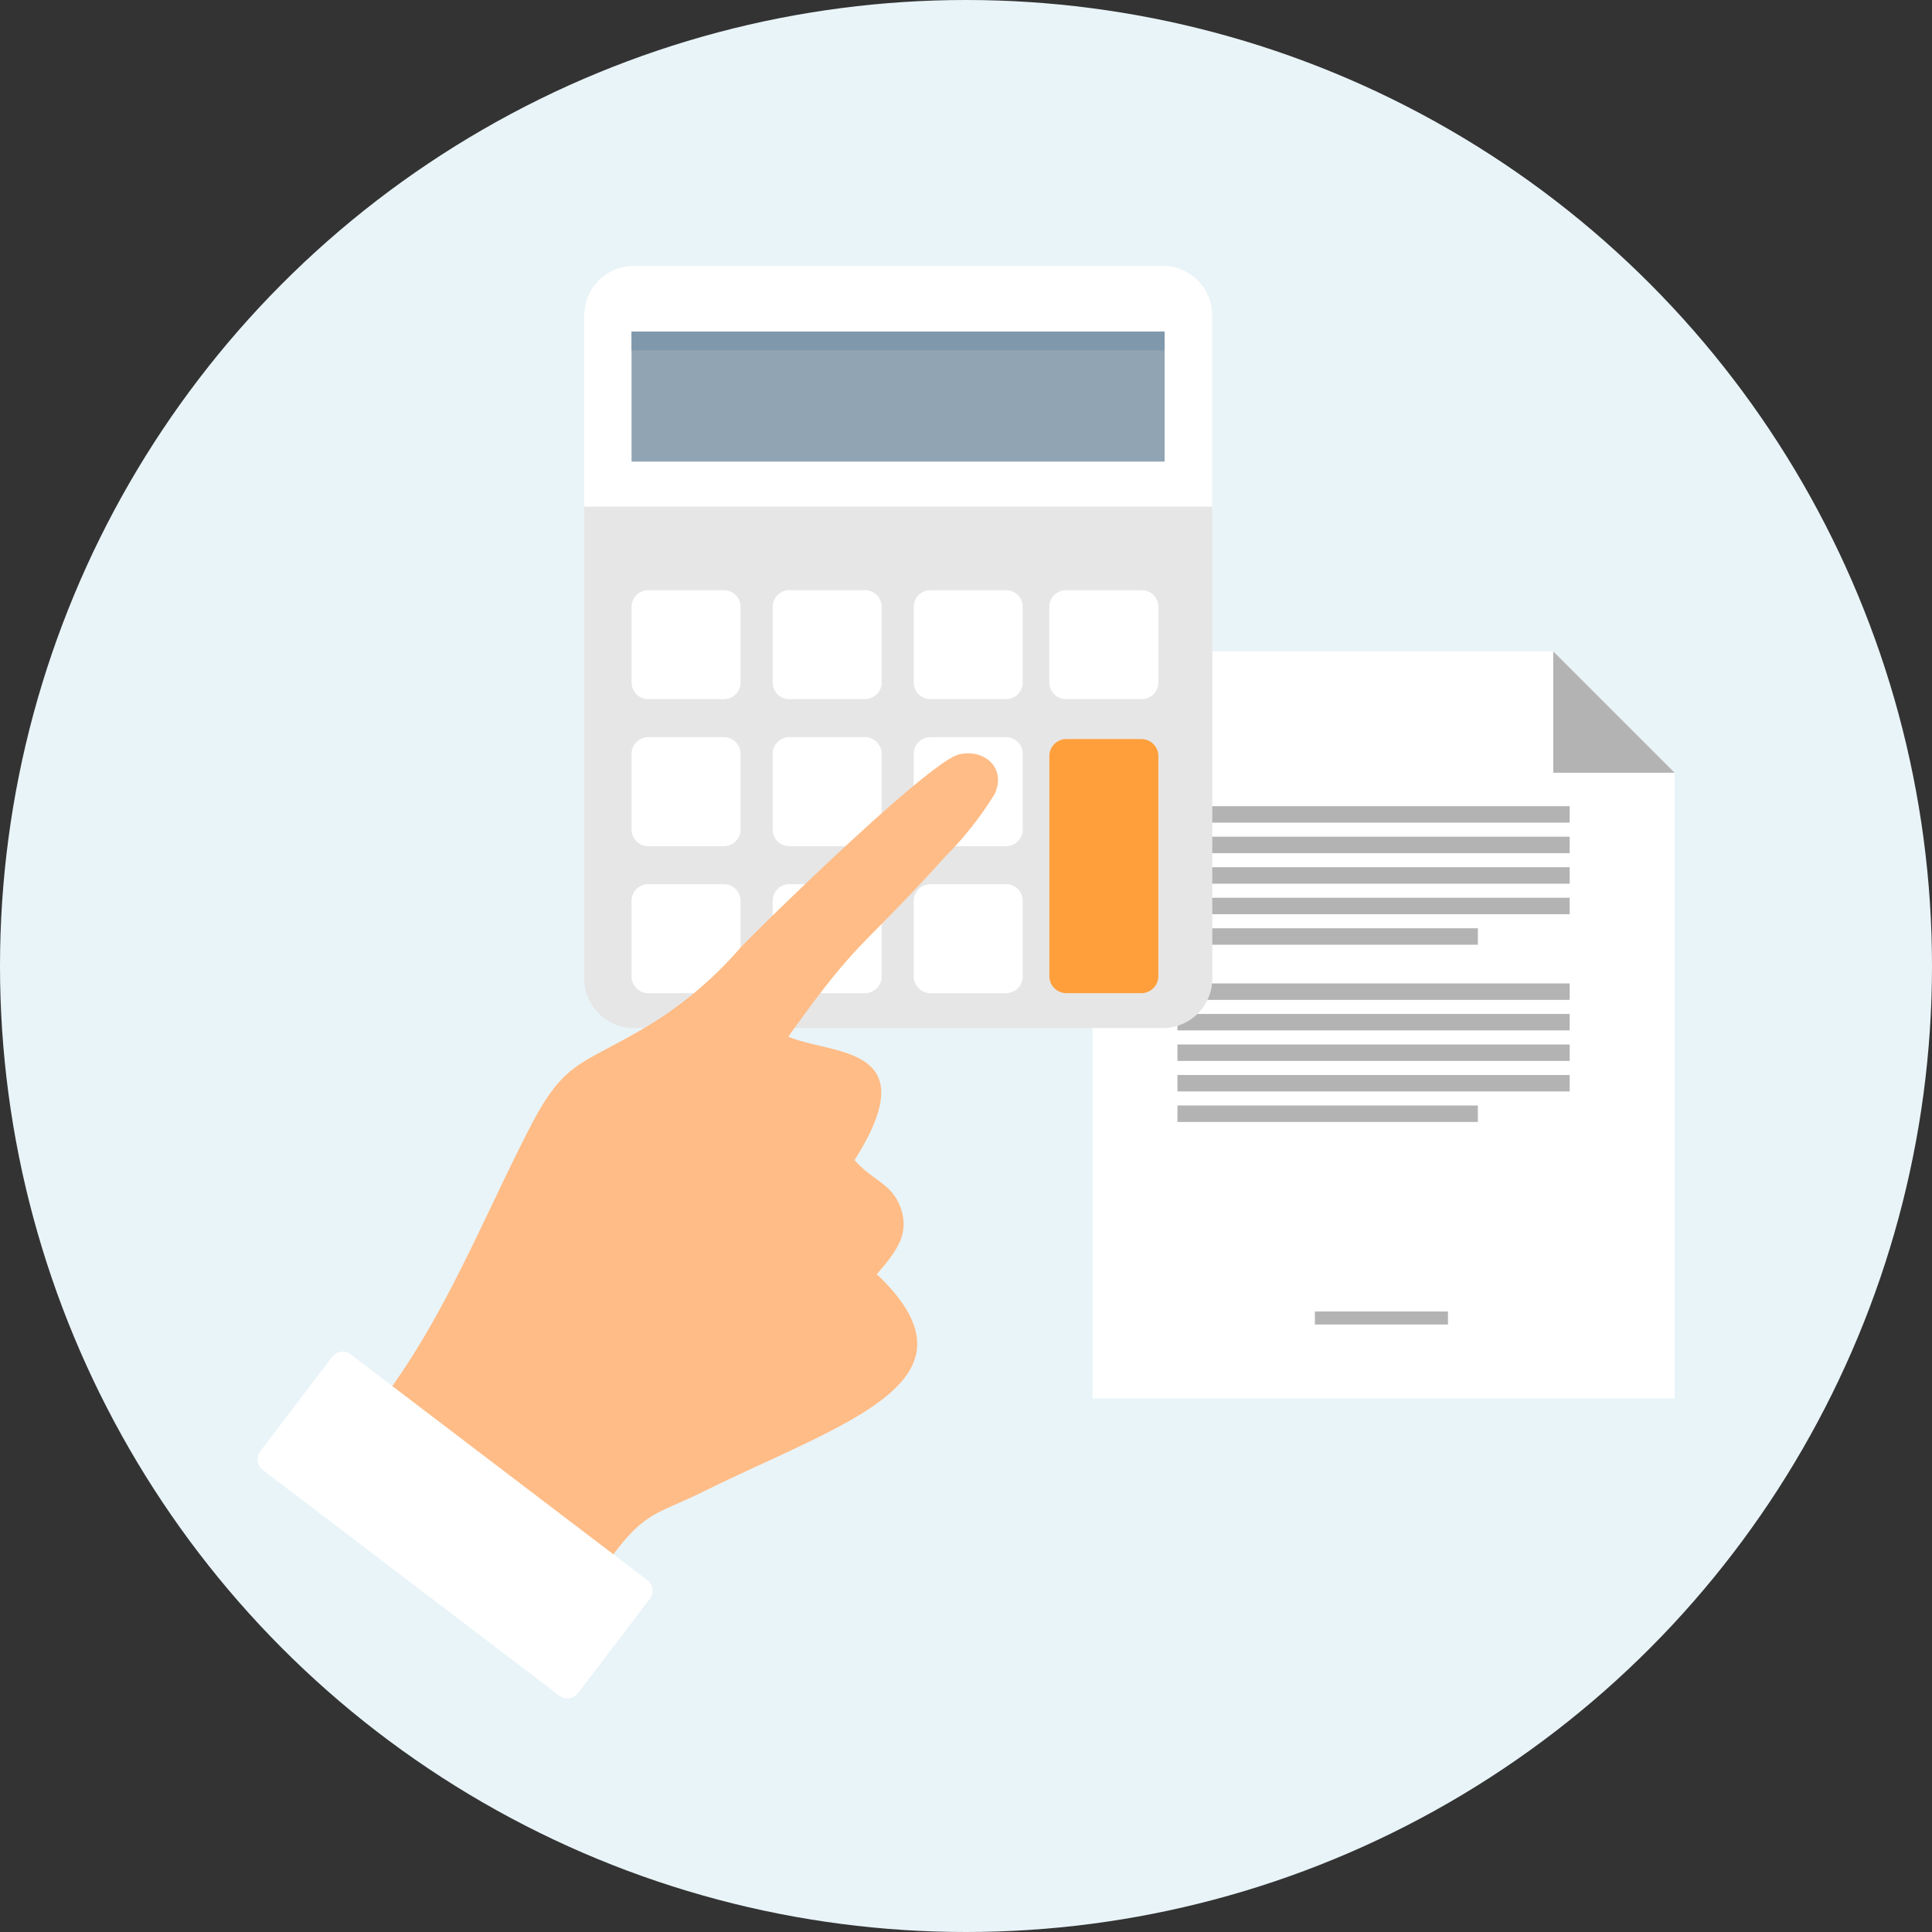
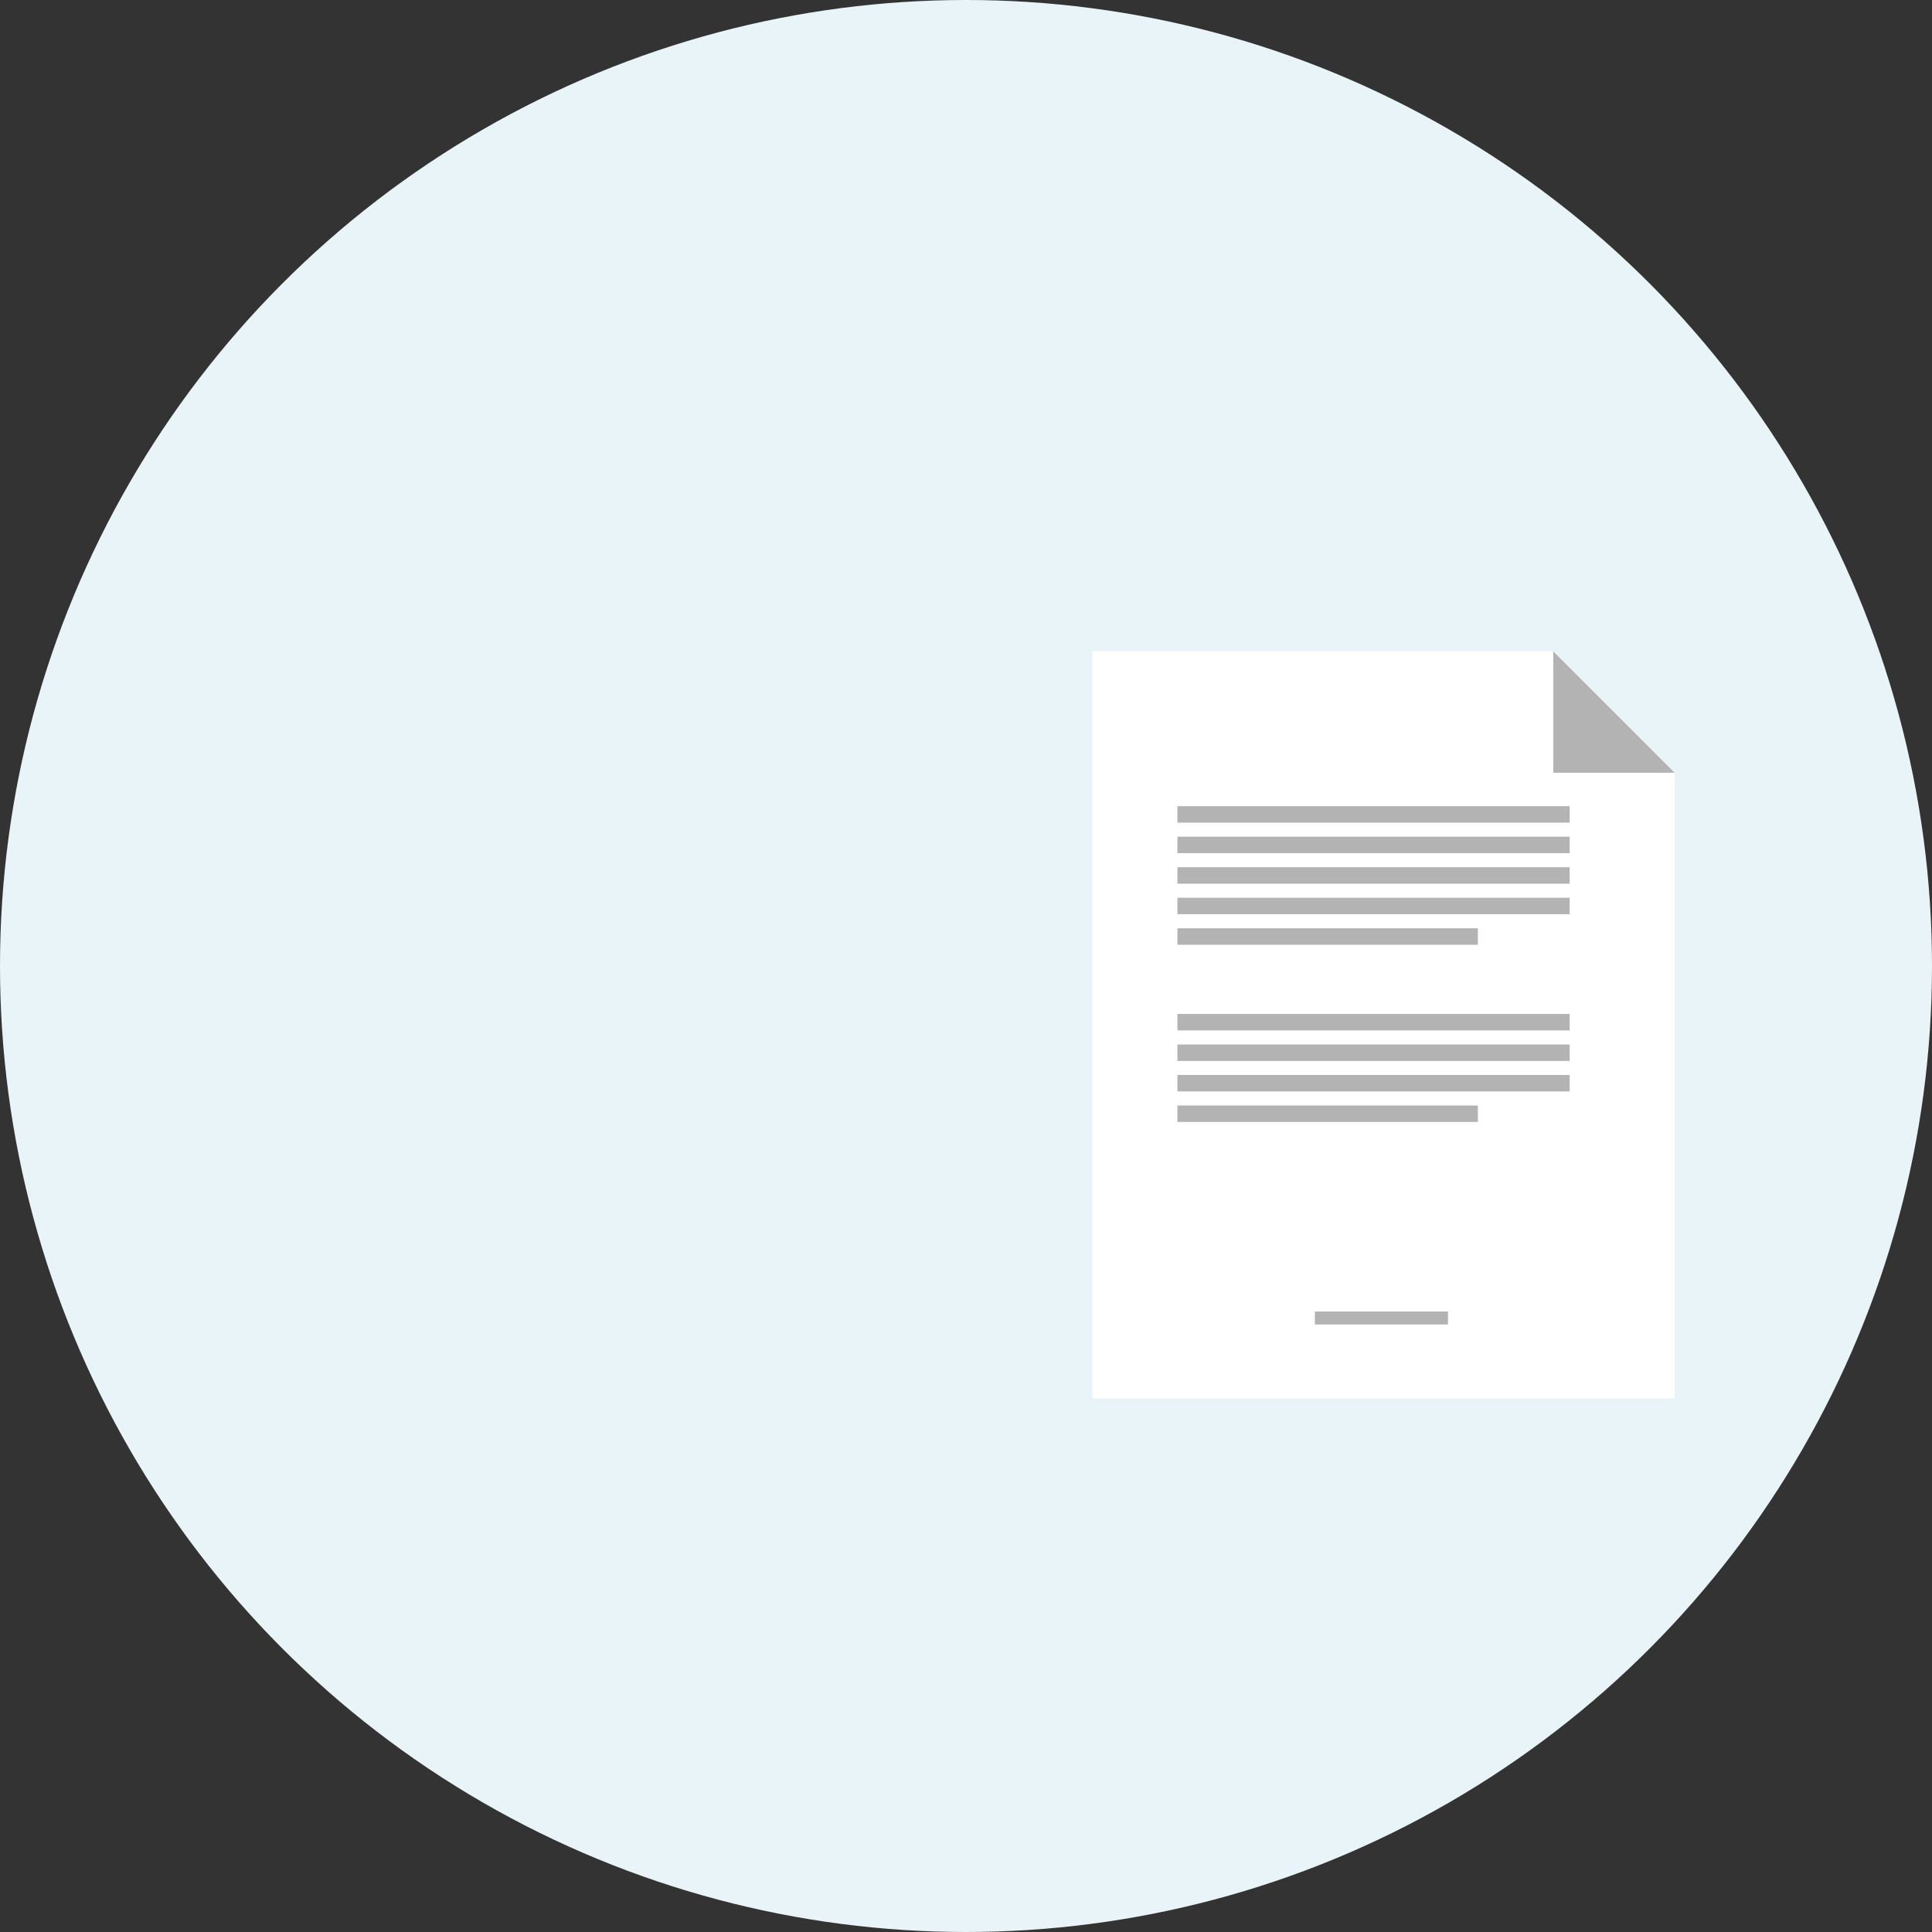
<svg xmlns="http://www.w3.org/2000/svg" width="120" height="120" viewBox="0 0 120 120">
  <rect x="0" y="0" width="120" height="120" fill="#333333" stroke="none" />
  <defs>
    <clipPath id="clip-path">
-       <rect id="長方形_12976" data-name="長方形 12976" width="88.015" height="88.975" fill="none" />
-     </clipPath>
+       </clipPath>
  </defs>
  <g id="flow2" transform="translate(-185 -6996)">
    <circle id="楕円形_1284" data-name="楕円形 1284" cx="60" cy="60" r="60" transform="translate(185 6996)" fill="#e9f4f8" />
    <g id="グループ_18160" data-name="グループ 18160" transform="translate(201 7012.513)">
      <path id="パス_31315" data-name="パス 31315" d="M113.053,52.194V98.6h36.155V59.734l-7.541-7.541Z" transform="translate(-61.192 -28.251)" fill="#fff" />
      <path id="パス_31316" data-name="パス 31316" d="M175.431,59.735h7.541l-7.541-7.541Z" transform="translate(-94.956 -28.251)" fill="#b3b3b3" />
      <rect id="長方形_12963" data-name="長方形 12963" width="24.361" height="1.022" transform="translate(57.133 33.56)" fill="#b3b3b3" />
      <rect id="長方形_12964" data-name="長方形 12964" width="24.361" height="1.022" transform="translate(57.133 35.456)" fill="#b3b3b3" />
      <rect id="長方形_12965" data-name="長方形 12965" width="24.361" height="1.022" transform="translate(57.133 37.352)" fill="#b3b3b3" />
      <rect id="長方形_12966" data-name="長方形 12966" width="24.362" height="1.022" transform="translate(57.133 39.248)" fill="#b3b3b3" />
      <rect id="長方形_12967" data-name="長方形 12967" width="18.66" height="1.022" transform="translate(57.133 41.144)" fill="#b3b3b3" />
-       <rect id="長方形_12968" data-name="長方形 12968" width="24.361" height="1.022" transform="translate(57.133 44.569)" fill="#b3b3b3" />
      <rect id="長方形_12969" data-name="長方形 12969" width="24.361" height="1.022" transform="translate(57.133 46.465)" fill="#b3b3b3" />
      <rect id="長方形_12970" data-name="長方形 12970" width="24.361" height="1.022" transform="translate(57.133 48.361)" fill="#b3b3b3" />
      <rect id="長方形_12971" data-name="長方形 12971" width="24.362" height="1.022" transform="translate(57.133 50.256)" fill="#b3b3b3" />
      <rect id="長方形_12972" data-name="長方形 12972" width="18.66" height="1.022" transform="translate(57.133 52.152)" fill="#b3b3b3" />
      <rect id="長方形_12973" data-name="長方形 12973" width="8.266" height="0.807" transform="translate(65.67 64.947)" fill="#b3b3b3" />
      <g id="グループ_18159" data-name="グループ 18159">
        <g id="グループ_18158" data-name="グループ 18158" clip-path="url(#clip-path)">
          <path id="パス_31317" data-name="パス 31317" d="M47.412,0H80.061a3.081,3.081,0,0,1,3.178,2.954V44.388a3.081,3.081,0,0,1-3.178,2.954H47.412a3.082,3.082,0,0,1-3.179-2.954V2.954A3.081,3.081,0,0,1,47.412,0" transform="translate(-23.942)" fill="#e6e6e6" fill-rule="evenodd" />
          <path id="パス_31318" data-name="パス 31318" d="M47.413,0H80.062A3.082,3.082,0,0,1,83.24,2.953v12H44.235v-12A3.08,3.08,0,0,1,47.414,0Z" transform="translate(-23.943)" fill="#fff" fill-rule="evenodd" />
          <path id="パス_31319" data-name="パス 31319" d="M108.239,43.912h4.7a1.038,1.038,0,0,1,1.035,1.035v4.7a1.038,1.038,0,0,1-1.035,1.035h-4.7a1.04,1.04,0,0,1-1.036-1.035v-4.7a1.038,1.038,0,0,1,1.036-1.035" transform="translate(-58.026 -23.768)" fill="#fff" fill-rule="evenodd" />
          <path id="パス_31320" data-name="パス 31320" d="M108.239,64.074h4.7a1.056,1.056,0,0,1,1.035,1.072V78.784a1.058,1.058,0,0,1-1.035,1.071h-4.7a1.057,1.057,0,0,1-1.036-1.071V65.146a1.057,1.057,0,0,1,1.036-1.072" transform="translate(-58.026 -34.682)" fill="#ff9f3b" fill-rule="evenodd" />
-           <path id="パス_31321" data-name="パス 31321" d="M89.876,83.719h4.7a1.038,1.038,0,0,1,1.035,1.035v4.7a1.039,1.039,0,0,1-1.035,1.035h-4.7a1.038,1.038,0,0,1-1.035-1.035v-4.7a1.038,1.038,0,0,1,1.035-1.035" transform="translate(-48.087 -45.315)" fill="#fff" fill-rule="evenodd" />
          <path id="パス_31322" data-name="パス 31322" d="M70.773,83.719h4.7a1.038,1.038,0,0,1,1.035,1.035v4.7a1.038,1.038,0,0,1-1.035,1.035h-4.7a1.038,1.038,0,0,1-1.035-1.035v-4.7a1.038,1.038,0,0,1,1.035-1.035" transform="translate(-37.747 -45.315)" fill="#fff" fill-rule="evenodd" />
          <path id="パス_31323" data-name="パス 31323" d="M51.67,83.719h4.7a1.038,1.038,0,0,1,1.035,1.035v4.7a1.038,1.038,0,0,1-1.035,1.035h-4.7a1.038,1.038,0,0,1-1.035-1.035v-4.7a1.038,1.038,0,0,1,1.035-1.035" transform="translate(-27.407 -45.315)" fill="#fff" fill-rule="evenodd" />
          <path id="パス_31324" data-name="パス 31324" d="M89.876,63.816h4.7a1.038,1.038,0,0,1,1.035,1.035v4.7a1.039,1.039,0,0,1-1.035,1.035h-4.7a1.038,1.038,0,0,1-1.035-1.035v-4.7a1.038,1.038,0,0,1,1.035-1.035" transform="translate(-48.087 -34.542)" fill="#fff" fill-rule="evenodd" />
-           <path id="パス_31325" data-name="パス 31325" d="M70.773,63.816h4.7a1.038,1.038,0,0,1,1.035,1.035v4.7a1.038,1.038,0,0,1-1.035,1.035h-4.7a1.038,1.038,0,0,1-1.035-1.035v-4.7a1.038,1.038,0,0,1,1.035-1.035" transform="translate(-37.747 -34.542)" fill="#fff" fill-rule="evenodd" />
          <path id="パス_31326" data-name="パス 31326" d="M51.67,63.816h4.7a1.038,1.038,0,0,1,1.035,1.035v4.7a1.038,1.038,0,0,1-1.035,1.035h-4.7a1.038,1.038,0,0,1-1.035-1.035v-4.7a1.038,1.038,0,0,1,1.035-1.035" transform="translate(-27.407 -34.542)" fill="#fff" fill-rule="evenodd" />
-           <path id="パス_31327" data-name="パス 31327" d="M89.876,43.912h4.7a1.038,1.038,0,0,1,1.035,1.035v4.7a1.039,1.039,0,0,1-1.035,1.035h-4.7a1.039,1.039,0,0,1-1.035-1.035v-4.7a1.037,1.037,0,0,1,1.035-1.035" transform="translate(-48.087 -23.768)" fill="#fff" fill-rule="evenodd" />
          <path id="パス_31328" data-name="パス 31328" d="M70.773,43.912h4.7a1.038,1.038,0,0,1,1.035,1.035v4.7a1.038,1.038,0,0,1-1.035,1.035h-4.7a1.039,1.039,0,0,1-1.035-1.035v-4.7a1.037,1.037,0,0,1,1.035-1.035" transform="translate(-37.747 -23.768)" fill="#fff" fill-rule="evenodd" />
          <path id="パス_31329" data-name="パス 31329" d="M51.67,43.912h4.7a1.038,1.038,0,0,1,1.035,1.035v4.7a1.038,1.038,0,0,1-1.035,1.035h-4.7a1.039,1.039,0,0,1-1.035-1.035v-4.7a1.037,1.037,0,0,1,1.035-1.035" transform="translate(-27.407 -23.768)" fill="#fff" fill-rule="evenodd" />
          <rect id="長方形_12974" data-name="長方形 12974" width="33.109" height="8.077" transform="translate(23.228 4.082)" fill="#91a4b3" />
          <rect id="長方形_12975" data-name="長方形 12975" width="33.109" height="1.166" transform="translate(23.228 4.082)" fill="#7f98ab" />
          <path id="パス_31330" data-name="パス 31330" d="M17.363,105.854,31.1,116.312c2.287-3.262,3.061-3.007,5.976-4.448,8.8-4.346,17.792-6.846,10.781-13.509,1.2-1.38,2.015-2.456,1.52-4.007-.521-1.631-1.776-1.777-2.9-3.081,4.565-7.208-1.47-6.5-4.115-7.67,4.512-6.312,4.373-5.214,9.747-11.176A21.338,21.338,0,0,0,55.2,68.493c.714-1.7-.781-2.779-2.235-2.422-1.823.445-11.52,9.89-13.558,11.982a24.146,24.146,0,0,1-6.685,5.411c-3.42,1.944-4.393,1.849-6.445,5.843-2.865,5.577-5.142,11.431-8.911,16.55Z" transform="translate(-9.398 -35.726)" fill="#ffbc86" fill-rule="evenodd" />
          <path id="パス_31331" data-name="パス 31331" d="M5.789,147.2,24.2,161.212a.835.835,0,0,1,.158,1.167l-4.453,5.852a.833.833,0,0,1-1.166.158L.328,154.378A.835.835,0,0,1,.17,153.21l4.453-5.851a.835.835,0,0,1,1.167-.16Z" transform="translate(0 -79.584)" fill="#fff" fill-rule="evenodd" />
        </g>
      </g>
    </g>
  </g>
</svg>